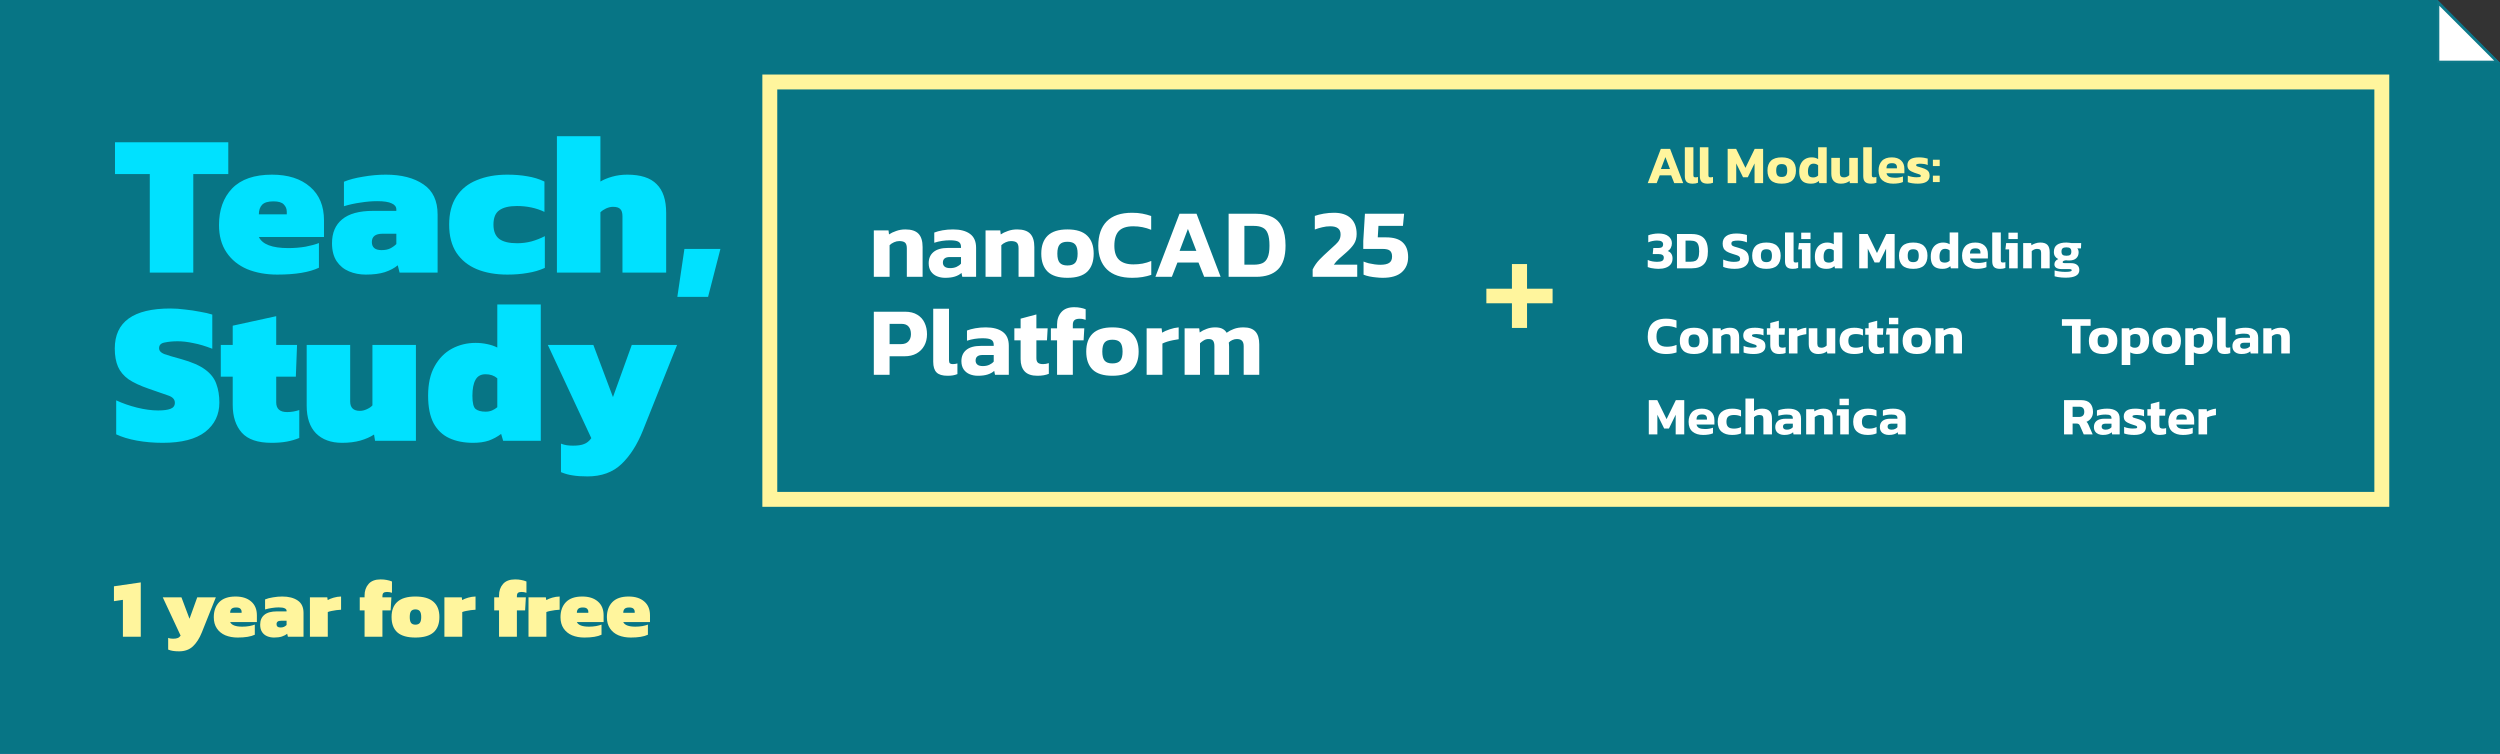
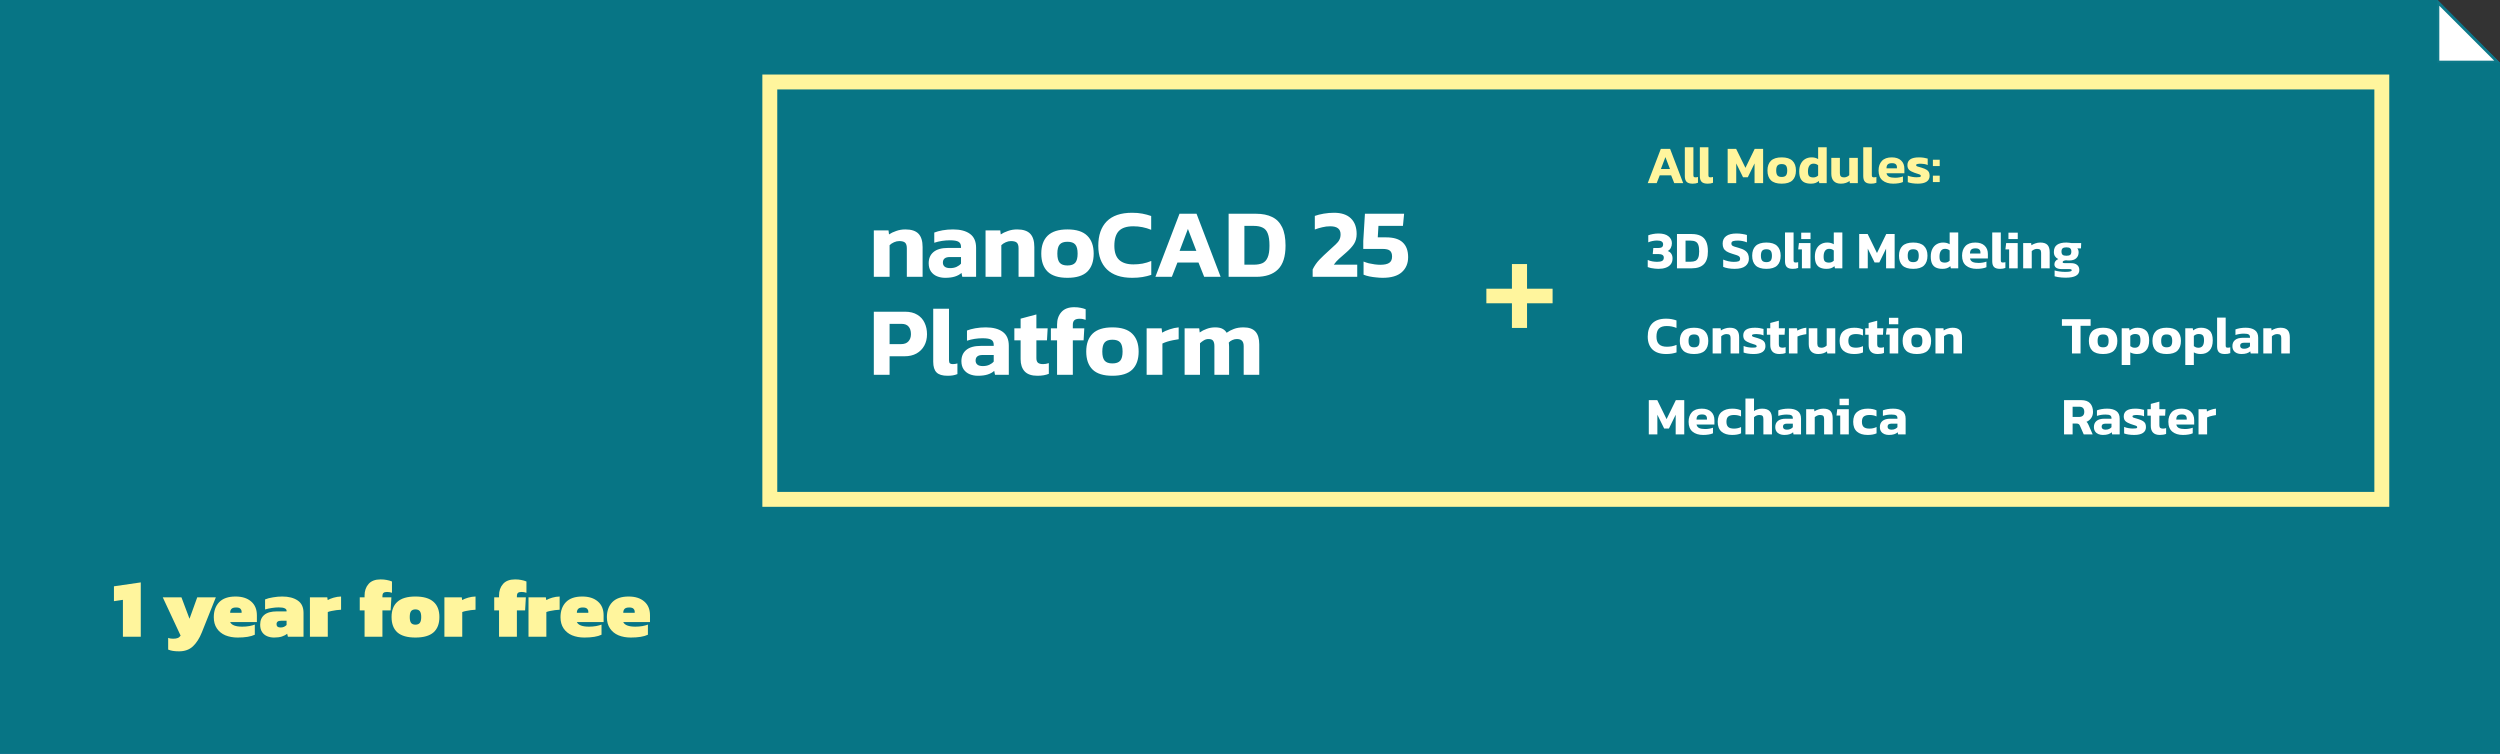
<svg xmlns="http://www.w3.org/2000/svg" width="1174" height="354" viewBox="0 0 1174 354" fill="none">
  <rect x="0" y="0" width="1174" height="354" fill="#333333" stroke="none" />
  <path d="M0 0H1144.65L1174 29.5V354H0V0Z" fill="#2981C0" />
  <path d="M0 0H1144.65L1174 29.5V354H0V0Z" fill="#077585" />
  <path d="M710.003 124H717.095V154H710.003V124Z" fill="#FFF59D" />
  <path d="M729.098 135.579V142.421L698 142.421L698 135.579L729.098 135.579Z" fill="#FFF59D" />
  <path d="M410.346 130V108.196H417.246L417.476 110.082C418.365 109.469 419.485 108.932 420.834 108.472C422.183 107.981 423.625 107.736 425.158 107.736C427.979 107.736 430.034 108.411 431.322 109.76C432.61 111.109 433.254 113.195 433.254 116.016V130H425.848V116.614C425.848 115.387 425.587 114.513 425.066 113.992C424.545 113.471 423.609 113.21 422.26 113.21C421.463 113.21 420.65 113.394 419.822 113.762C418.994 114.13 418.304 114.59 417.752 115.142V130H410.346ZM443.838 130.46C442.458 130.46 441.17 130.215 439.974 129.724C438.808 129.233 437.873 128.482 437.168 127.47C436.462 126.427 436.11 125.139 436.11 123.606C436.11 121.367 436.861 119.619 438.364 118.362C439.897 117.074 442.182 116.43 445.218 116.43H451.29V115.924C451.29 114.82 450.922 114.038 450.186 113.578C449.45 113.087 448.07 112.842 446.046 112.842C443.562 112.842 441.124 113.225 438.732 113.992V109.208C439.805 108.779 441.108 108.426 442.642 108.15C444.206 107.874 445.846 107.736 447.564 107.736C450.937 107.736 453.574 108.426 455.476 109.806C457.408 111.186 458.374 113.379 458.374 116.384V130H451.888L451.52 128.16C450.722 128.896 449.695 129.463 448.438 129.862C447.211 130.261 445.678 130.46 443.838 130.46ZM446.184 125.906C447.349 125.906 448.361 125.707 449.22 125.308C450.078 124.909 450.768 124.403 451.29 123.79V120.708H446.046C443.868 120.708 442.78 121.582 442.78 123.33C442.78 124.127 443.056 124.756 443.608 125.216C444.16 125.676 445.018 125.906 446.184 125.906ZM462.815 130V108.196H469.715L469.945 110.082C470.834 109.469 471.953 108.932 473.303 108.472C474.652 107.981 476.093 107.736 477.627 107.736C480.448 107.736 482.503 108.411 483.791 109.76C485.079 111.109 485.723 113.195 485.723 116.016V130H478.317V116.614C478.317 115.387 478.056 114.513 477.535 113.992C477.013 113.471 476.078 113.21 474.729 113.21C473.931 113.21 473.119 113.394 472.291 113.762C471.463 114.13 470.773 114.59 470.221 115.142V130H462.815ZM501.265 130.46C497.063 130.46 493.966 129.494 491.973 127.562C489.979 125.599 488.983 122.778 488.983 119.098C488.983 115.449 489.979 112.643 491.973 110.68C493.997 108.717 497.094 107.736 501.265 107.736C505.466 107.736 508.563 108.717 510.557 110.68C512.581 112.643 513.593 115.449 513.593 119.098C513.593 122.778 512.596 125.599 510.603 127.562C508.609 129.494 505.497 130.46 501.265 130.46ZM501.265 124.664C502.982 124.664 504.209 124.235 504.945 123.376C505.681 122.517 506.049 121.091 506.049 119.098C506.049 117.105 505.681 115.679 504.945 114.82C504.209 113.961 502.982 113.532 501.265 113.532C499.578 113.532 498.367 113.961 497.631 114.82C496.895 115.679 496.527 117.105 496.527 119.098C496.527 121.091 496.895 122.517 497.631 123.376C498.367 124.235 499.578 124.664 501.265 124.664ZM531.672 130.46C526.489 130.46 522.533 129.141 519.804 126.504C517.105 123.836 515.756 120.141 515.756 115.418C515.756 110.481 517.075 106.663 519.712 103.964C522.38 101.265 526.351 99.916 531.626 99.916C533.435 99.916 535.045 100.054 536.456 100.33C537.897 100.606 539.277 100.974 540.596 101.434V107.92C537.928 106.816 535.122 106.264 532.178 106.264C529.111 106.264 526.857 107 525.416 108.472C524.005 109.944 523.3 112.259 523.3 115.418C523.3 118.423 524.051 120.631 525.554 122.042C527.057 123.453 529.295 124.158 532.27 124.158C533.711 124.158 535.137 124.035 536.548 123.79C537.959 123.514 539.323 123.1 540.642 122.548V129.08C539.354 129.509 537.989 129.847 536.548 130.092C535.107 130.337 533.481 130.46 531.672 130.46ZM542.574 130L553.89 100.376H561.894L573.21 130H565.482L562.814 123.284H552.924L550.302 130H542.574ZM553.936 117.81H561.802L557.846 107.506L553.936 117.81ZM576.961 130V100.376H589.795C592.801 100.376 595.331 100.882 597.385 101.894C599.44 102.875 601.004 104.47 602.077 106.678C603.151 108.855 603.687 111.753 603.687 115.372C603.687 120.463 602.507 124.173 600.145 126.504C597.815 128.835 594.365 130 589.795 130H576.961ZM584.367 124.296H588.783C590.378 124.296 591.712 124.066 592.785 123.606C593.889 123.115 594.717 122.226 595.269 120.938C595.852 119.65 596.143 117.795 596.143 115.372C596.143 112.919 595.883 111.033 595.361 109.714C594.871 108.365 594.073 107.429 592.969 106.908C591.896 106.356 590.501 106.08 588.783 106.08H584.367V124.296ZM616.426 130V126.55C617.254 124.833 618.312 123.299 619.6 121.95C620.919 120.601 622.345 119.236 623.878 117.856C625.289 116.568 626.408 115.541 627.236 114.774C628.064 114.007 628.647 113.271 628.984 112.566C629.352 111.861 629.536 111.017 629.536 110.036C629.536 107.521 627.911 106.264 624.66 106.264C623.403 106.264 622.161 106.417 620.934 106.724C619.707 107 618.542 107.353 617.438 107.782V101.388C618.634 100.959 620.029 100.606 621.624 100.33C623.249 100.054 624.859 99.916 626.454 99.916C629.919 99.916 632.557 100.79 634.366 102.538C636.175 104.286 637.08 106.739 637.08 109.898C637.08 111.677 636.666 113.225 635.838 114.544C635.01 115.832 633.768 117.197 632.112 118.638C630.885 119.681 629.781 120.647 628.8 121.536C627.849 122.395 627.037 123.315 626.362 124.296H637.356V130H616.426ZM649.298 130.46C648.408 130.46 647.412 130.399 646.308 130.276C645.234 130.184 644.161 130.031 643.088 129.816C642.045 129.601 641.125 129.325 640.328 128.988V122.824C641.064 123.131 641.892 123.407 642.812 123.652C643.762 123.867 644.698 124.035 645.618 124.158C646.568 124.281 647.412 124.342 648.148 124.342C650.049 124.342 651.444 124.051 652.334 123.468C653.254 122.885 653.714 121.889 653.714 120.478C653.714 119.221 653.392 118.316 652.748 117.764C652.134 117.181 650.938 116.89 649.16 116.89H640.19V113.164L640.972 100.376H659.372L658.82 106.08H647.32L646.998 111.462H650.862C654.45 111.462 657.072 112.259 658.728 113.854C660.414 115.418 661.258 117.718 661.258 120.754C661.258 123.698 660.261 126.059 658.268 127.838C656.305 129.586 653.315 130.46 649.298 130.46ZM410.346 176V146.376H424.928C427.289 146.376 429.237 146.851 430.77 147.802C432.303 148.722 433.438 149.979 434.174 151.574C434.941 153.169 435.324 154.963 435.324 156.956C435.324 158.98 434.895 160.774 434.036 162.338C433.177 163.902 431.951 165.129 430.356 166.018C428.792 166.877 426.921 167.306 424.744 167.306H417.752V176H410.346ZM417.752 161.602H423.088C424.652 161.602 425.817 161.173 426.584 160.314C427.381 159.455 427.78 158.321 427.78 156.91C427.78 155.377 427.412 154.196 426.676 153.368C425.971 152.509 424.851 152.08 423.318 152.08H417.752V161.602ZM444.958 176.46C442.566 176.46 440.849 175.939 439.806 174.896C438.764 173.853 438.242 172.182 438.242 169.882V144.996H445.648V169.146C445.648 169.851 445.786 170.342 446.062 170.618C446.369 170.863 446.814 170.986 447.396 170.986C448.224 170.986 448.96 170.879 449.604 170.664V175.678C448.899 175.954 448.194 176.153 447.488 176.276C446.814 176.399 445.97 176.46 444.958 176.46ZM459.201 176.46C457.821 176.46 456.533 176.215 455.337 175.724C454.172 175.233 453.236 174.482 452.531 173.47C451.826 172.427 451.473 171.139 451.473 169.606C451.473 167.367 452.224 165.619 453.727 164.362C455.26 163.074 457.545 162.43 460.581 162.43H466.653V161.924C466.653 160.82 466.285 160.038 465.549 159.578C464.813 159.087 463.433 158.842 461.409 158.842C458.925 158.842 456.487 159.225 454.095 159.992V155.208C455.168 154.779 456.472 154.426 458.005 154.15C459.569 153.874 461.21 153.736 462.927 153.736C466.3 153.736 468.938 154.426 470.839 155.806C472.771 157.186 473.737 159.379 473.737 162.384V176H467.251L466.883 174.16C466.086 174.896 465.058 175.463 463.801 175.862C462.574 176.261 461.041 176.46 459.201 176.46ZM461.547 171.906C462.712 171.906 463.724 171.707 464.583 171.308C465.442 170.909 466.132 170.403 466.653 169.79V166.708H461.409C459.232 166.708 458.143 167.582 458.143 169.33C458.143 170.127 458.419 170.756 458.971 171.216C459.523 171.676 460.382 171.906 461.547 171.906ZM487.148 176.46C484.449 176.46 482.456 175.77 481.168 174.39C479.911 173.01 479.282 171.109 479.282 168.686V159.808H476.338V154.196H479.282V149.642L486.688 147.664V154.196H491.978L491.656 159.808H486.688V168.18C486.688 169.223 486.949 169.959 487.47 170.388C487.991 170.787 488.773 170.986 489.816 170.986C490.705 170.986 491.61 170.833 492.53 170.526V175.54C491.089 176.153 489.295 176.46 487.148 176.46ZM496.395 176V159.808H493.497V154.196H496.395V152.402C496.395 150.041 497.07 148.093 498.419 146.56C499.768 145.027 501.777 144.26 504.445 144.26C505.549 144.26 506.53 144.352 507.389 144.536C508.248 144.689 509.06 144.919 509.827 145.226V150.194C509.367 150.041 508.922 149.918 508.493 149.826C508.064 149.734 507.588 149.688 507.067 149.688C505.871 149.688 505.028 149.918 504.537 150.378C504.046 150.807 503.801 151.528 503.801 152.54V154.196H509.183L508.861 159.808H503.801V176H496.395ZM522.378 176.46C518.177 176.46 515.079 175.494 513.086 173.562C511.093 171.599 510.096 168.778 510.096 165.098C510.096 161.449 511.093 158.643 513.086 156.68C515.11 154.717 518.207 153.736 522.378 153.736C526.579 153.736 529.677 154.717 531.67 156.68C533.694 158.643 534.706 161.449 534.706 165.098C534.706 168.778 533.709 171.599 531.716 173.562C529.723 175.494 526.61 176.46 522.378 176.46ZM522.378 170.664C524.095 170.664 525.322 170.235 526.058 169.376C526.794 168.517 527.162 167.091 527.162 165.098C527.162 163.105 526.794 161.679 526.058 160.82C525.322 159.961 524.095 159.532 522.378 159.532C520.691 159.532 519.48 159.961 518.744 160.82C518.008 161.679 517.64 163.105 517.64 165.098C517.64 167.091 518.008 168.517 518.744 169.376C519.48 170.235 520.691 170.664 522.378 170.664ZM538.463 176V154.196H545.501L545.731 156.22C546.682 155.637 547.863 155.116 549.273 154.656C550.684 154.165 552.095 153.859 553.505 153.736V159.302C552.708 159.394 551.819 159.547 550.837 159.762C549.887 159.946 548.967 160.176 548.077 160.452C547.219 160.728 546.483 161.019 545.869 161.326V176H538.463ZM556.297 176V154.196H563.151L563.381 156.128C564.363 155.423 565.467 154.855 566.693 154.426C567.92 153.966 569.239 153.736 570.649 153.736C572.121 153.736 573.271 153.966 574.099 154.426C574.927 154.855 575.571 155.469 576.031 156.266C577.043 155.53 578.178 154.932 579.435 154.472C580.723 153.981 582.226 153.736 583.943 153.736C586.489 153.736 588.359 154.395 589.555 155.714C590.751 157.033 591.349 159.041 591.349 161.74V176H584.035V162.614C584.035 161.418 583.775 160.559 583.253 160.038C582.763 159.486 581.95 159.21 580.815 159.21C580.11 159.21 579.42 159.363 578.745 159.67C578.071 159.946 577.503 160.345 577.043 160.866C577.105 161.203 577.135 161.525 577.135 161.832C577.166 162.139 577.181 162.507 577.181 162.936V176H570.281V162.522C570.281 161.418 570.082 160.59 569.683 160.038C569.315 159.486 568.595 159.21 567.521 159.21C566.755 159.21 566.034 159.409 565.359 159.808C564.685 160.207 564.071 160.667 563.519 161.188V176H556.297Z" fill="white" />
  <path d="M773.775 86L779.925 69.9H784.275L790.425 86H786.225L784.775 82.35H779.4L777.975 86H773.775ZM779.95 79.375H784.225L782.075 73.775L779.95 79.375ZM794.844 86.25C793.544 86.25 792.611 85.967 792.044 85.4C791.477 84.833 791.194 83.925 791.194 82.675V69.15H795.219V82.275C795.219 82.658 795.294 82.925 795.444 83.075C795.611 83.208 795.852 83.275 796.169 83.275C796.619 83.275 797.019 83.217 797.369 83.1V85.825C796.986 85.975 796.602 86.083 796.219 86.15C795.852 86.217 795.394 86.25 794.844 86.25ZM801.9 86.25C800.6 86.25 799.666 85.967 799.1 85.4C798.533 84.833 798.25 83.925 798.25 82.675V69.15H802.275V82.275C802.275 82.658 802.35 82.925 802.5 83.075C802.666 83.208 802.908 83.275 803.225 83.275C803.675 83.275 804.075 83.217 804.425 83.1V85.825C804.041 85.975 803.658 86.083 803.275 86.15C802.908 86.217 802.45 86.25 801.9 86.25ZM811.311 86V69.9H815.286L819.661 78.825L824.011 69.9H827.961V86H823.936V76.75L820.761 83.25H818.536L815.336 76.75V86H811.311ZM836.676 86.25C834.392 86.25 832.709 85.725 831.626 84.675C830.542 83.608 830.001 82.075 830.001 80.075C830.001 78.092 830.542 76.567 831.626 75.5C832.726 74.433 834.409 73.9 836.676 73.9C838.959 73.9 840.642 74.433 841.726 75.5C842.826 76.567 843.376 78.092 843.376 80.075C843.376 82.075 842.834 83.608 841.751 84.675C840.667 85.725 838.976 86.25 836.676 86.25ZM836.676 83.1C837.609 83.1 838.276 82.867 838.676 82.4C839.076 81.933 839.276 81.158 839.276 80.075C839.276 78.992 839.076 78.217 838.676 77.75C838.276 77.283 837.609 77.05 836.676 77.05C835.759 77.05 835.101 77.283 834.701 77.75C834.301 78.217 834.101 78.992 834.101 80.075C834.101 81.158 834.301 81.933 834.701 82.4C835.101 82.867 835.759 83.1 836.676 83.1ZM850.393 86.25C849.243 86.25 848.259 86.067 847.443 85.7C846.626 85.333 846.001 84.733 845.568 83.9C845.134 83.05 844.918 81.917 844.918 80.5C844.918 79.067 845.168 77.867 845.668 76.9C846.168 75.917 846.851 75.175 847.718 74.675C848.601 74.158 849.609 73.9 850.743 73.9C851.359 73.9 851.909 73.967 852.393 74.1C852.893 74.233 853.359 74.433 853.793 74.7V69.15H857.818V86H854.343L854.118 85C853.634 85.417 853.093 85.733 852.493 85.95C851.893 86.15 851.193 86.25 850.393 86.25ZM851.543 83.325C852.426 83.325 853.176 83.025 853.793 82.425V77.625C853.226 77.108 852.501 76.85 851.618 76.85C850.768 76.85 850.118 77.175 849.668 77.825C849.234 78.458 849.018 79.358 849.018 80.525C849.018 81.658 849.226 82.408 849.643 82.775C850.076 83.142 850.709 83.325 851.543 83.325ZM864.434 86.25C863.034 86.25 861.942 85.858 861.159 85.075C860.376 84.275 859.984 83.117 859.984 81.6V74.15H864.009V81.375C864.009 82.042 864.167 82.533 864.484 82.85C864.817 83.15 865.309 83.3 865.959 83.3C866.442 83.3 866.901 83.2 867.334 83C867.767 82.8 868.126 82.55 868.409 82.25V74.15H872.434V86H868.684L868.559 85C868.076 85.367 867.492 85.667 866.809 85.9C866.126 86.133 865.334 86.25 864.434 86.25ZM878.633 86.25C877.333 86.25 876.4 85.967 875.833 85.4C875.266 84.833 874.983 83.925 874.983 82.675V69.15H879.008V82.275C879.008 82.658 879.083 82.925 879.233 83.075C879.4 83.208 879.641 83.275 879.958 83.275C880.408 83.275 880.808 83.217 881.158 83.1V85.825C880.775 85.975 880.391 86.083 880.008 86.15C879.641 86.217 879.183 86.25 878.633 86.25ZM889.023 86.25C886.957 86.25 885.298 85.742 884.048 84.725C882.798 83.692 882.173 82.142 882.173 80.075C882.173 78.192 882.69 76.692 883.723 75.575C884.757 74.458 886.307 73.9 888.373 73.9C890.257 73.9 891.715 74.383 892.748 75.35C893.782 76.317 894.298 77.617 894.298 79.25V81.375H885.898C886.082 82.158 886.507 82.708 887.173 83.025C887.857 83.325 888.782 83.475 889.948 83.475C890.598 83.475 891.257 83.417 891.923 83.3C892.607 83.183 893.173 83.033 893.623 82.85V85.475C893.057 85.742 892.382 85.933 891.598 86.05C890.815 86.183 889.957 86.25 889.023 86.25ZM885.898 79.05H890.798V78.525C890.798 77.942 890.623 77.483 890.273 77.15C889.923 76.8 889.332 76.625 888.498 76.625C887.532 76.625 886.857 76.825 886.473 77.225C886.09 77.608 885.898 78.217 885.898 79.05ZM900.623 86.25C899.673 86.25 898.773 86.183 897.923 86.05C897.073 85.917 896.398 85.75 895.898 85.55V82.475C896.482 82.725 897.157 82.917 897.923 83.05C898.69 83.183 899.373 83.25 899.973 83.25C900.69 83.25 901.207 83.217 901.523 83.15C901.857 83.083 902.023 82.9 902.023 82.6C902.023 82.267 901.757 82.017 901.223 81.85C900.69 81.683 899.957 81.442 899.023 81.125C897.94 80.742 897.115 80.3 896.548 79.8C895.998 79.283 895.723 78.525 895.723 77.525C895.723 76.358 896.157 75.467 897.023 74.85C897.907 74.217 899.307 73.9 901.223 73.9C901.973 73.9 902.715 73.958 903.448 74.075C904.182 74.192 904.782 74.325 905.248 74.475V77.5C904.782 77.283 904.248 77.125 903.648 77.025C903.048 76.925 902.507 76.875 902.023 76.875C901.407 76.875 900.882 76.917 900.448 77C900.032 77.067 899.823 77.242 899.823 77.525C899.823 77.842 900.057 78.067 900.523 78.2C900.99 78.317 901.665 78.517 902.548 78.8C903.482 79.083 904.207 79.392 904.723 79.725C905.24 80.042 905.607 80.425 905.823 80.875C906.04 81.325 906.148 81.892 906.148 82.575C906.148 83.758 905.682 84.667 904.748 85.3C903.815 85.933 902.44 86.25 900.623 86.25ZM907.686 78V75H910.886V78H907.686ZM907.686 85.5V82.5H910.886V85.5H907.686Z" fill="#FFF59D" />
  <path d="M774.275 204V187.9H778.25L782.625 196.825L786.975 187.9H790.925V204H786.9V194.75L783.725 201.25H781.5L778.3 194.75V204H774.275ZM799.814 204.25C797.748 204.25 796.089 203.742 794.839 202.725C793.589 201.692 792.964 200.142 792.964 198.075C792.964 196.192 793.481 194.692 794.514 193.575C795.548 192.458 797.098 191.9 799.164 191.9C801.048 191.9 802.506 192.383 803.539 193.35C804.573 194.317 805.089 195.617 805.089 197.25V199.375H796.689C796.873 200.158 797.298 200.708 797.964 201.025C798.648 201.325 799.573 201.475 800.739 201.475C801.389 201.475 802.048 201.417 802.714 201.3C803.398 201.183 803.964 201.033 804.414 200.85V203.475C803.848 203.742 803.173 203.933 802.389 204.05C801.606 204.183 800.748 204.25 799.814 204.25ZM796.689 197.05H801.589V196.525C801.589 195.942 801.414 195.483 801.064 195.15C800.714 194.8 800.123 194.625 799.289 194.625C798.323 194.625 797.648 194.825 797.264 195.225C796.881 195.608 796.689 196.217 796.689 197.05ZM813.386 204.25C811.27 204.25 809.611 203.733 808.411 202.7C807.228 201.667 806.636 200.125 806.636 198.075C806.636 195.992 807.253 194.442 808.486 193.425C809.736 192.408 811.395 191.9 813.461 191.9C814.328 191.9 815.078 191.967 815.711 192.1C816.361 192.217 816.986 192.417 817.586 192.7V195.55C816.653 195.1 815.561 194.875 814.311 194.875C813.145 194.875 812.253 195.108 811.636 195.575C811.036 196.042 810.736 196.875 810.736 198.075C810.736 199.192 811.02 200.008 811.586 200.525C812.153 201.025 813.053 201.275 814.286 201.275C815.503 201.275 816.611 201.025 817.611 200.525V203.5C817.011 203.767 816.361 203.958 815.661 204.075C814.978 204.192 814.22 204.25 813.386 204.25ZM819.661 204V187.15H823.686V193.025C824.136 192.692 824.694 192.425 825.361 192.225C826.027 192.008 826.744 191.9 827.511 191.9C829.094 191.9 830.252 192.275 830.986 193.025C831.736 193.775 832.111 194.925 832.111 196.475V204H828.086V196.75C828.086 196.067 827.944 195.583 827.661 195.3C827.377 195.017 826.869 194.875 826.136 194.875C825.702 194.875 825.261 194.975 824.811 195.175C824.361 195.375 823.986 195.625 823.686 195.925V204H819.661ZM837.863 204.25C837.113 204.25 836.413 204.117 835.763 203.85C835.129 203.583 834.621 203.175 834.238 202.625C833.854 202.058 833.663 201.358 833.663 200.525C833.663 199.308 834.071 198.358 834.888 197.675C835.721 196.975 836.963 196.625 838.613 196.625H841.913V196.35C841.913 195.75 841.713 195.325 841.313 195.075C840.913 194.808 840.163 194.675 839.063 194.675C837.713 194.675 836.388 194.883 835.088 195.3V192.7C835.671 192.467 836.379 192.275 837.213 192.125C838.063 191.975 838.954 191.9 839.888 191.9C841.721 191.9 843.154 192.275 844.188 193.025C845.238 193.775 845.763 194.967 845.763 196.6V204H842.238L842.038 203C841.604 203.4 841.046 203.708 840.363 203.925C839.696 204.142 838.863 204.25 837.863 204.25ZM839.138 201.775C839.771 201.775 840.321 201.667 840.788 201.45C841.254 201.233 841.629 200.958 841.913 200.625V198.95H839.063C837.879 198.95 837.288 199.425 837.288 200.375C837.288 200.808 837.438 201.15 837.738 201.4C838.038 201.65 838.504 201.775 839.138 201.775ZM848.176 204V192.15H851.926L852.051 193.175C852.535 192.842 853.143 192.55 853.876 192.3C854.61 192.033 855.393 191.9 856.226 191.9C857.76 191.9 858.876 192.267 859.576 193C860.276 193.733 860.626 194.867 860.626 196.4V204H856.601V196.725C856.601 196.058 856.46 195.583 856.176 195.3C855.893 195.017 855.385 194.875 854.651 194.875C854.218 194.875 853.776 194.975 853.326 195.175C852.876 195.375 852.501 195.625 852.201 195.925V204H848.176ZM863.845 190.275V187.25H868.22V190.275H863.845ZM864.17 204V195.125H862.42L862.77 192.15H868.195V204H864.17ZM877.009 204.25C874.893 204.25 873.234 203.733 872.034 202.7C870.851 201.667 870.259 200.125 870.259 198.075C870.259 195.992 870.876 194.442 872.109 193.425C873.359 192.408 875.018 191.9 877.084 191.9C877.951 191.9 878.701 191.967 879.334 192.1C879.984 192.217 880.609 192.417 881.209 192.7V195.55C880.276 195.1 879.184 194.875 877.934 194.875C876.768 194.875 875.876 195.108 875.259 195.575C874.659 196.042 874.359 196.875 874.359 198.075C874.359 199.192 874.643 200.008 875.209 200.525C875.776 201.025 876.676 201.275 877.909 201.275C879.126 201.275 880.234 201.025 881.234 200.525V203.5C880.634 203.767 879.984 203.958 879.284 204.075C878.601 204.192 877.843 204.25 877.009 204.25ZM886.984 204.25C886.234 204.25 885.534 204.117 884.884 203.85C884.25 203.583 883.742 203.175 883.359 202.625C882.975 202.058 882.784 201.358 882.784 200.525C882.784 199.308 883.192 198.358 884.009 197.675C884.842 196.975 886.084 196.625 887.734 196.625H891.034V196.35C891.034 195.75 890.834 195.325 890.434 195.075C890.034 194.808 889.284 194.675 888.184 194.675C886.834 194.675 885.509 194.883 884.209 195.3V192.7C884.792 192.467 885.5 192.275 886.334 192.125C887.184 191.975 888.075 191.9 889.009 191.9C890.842 191.9 892.275 192.275 893.309 193.025C894.359 193.775 894.884 194.967 894.884 196.6V204H891.359L891.159 203C890.725 203.4 890.167 203.708 889.484 203.925C888.817 204.142 887.984 204.25 886.984 204.25ZM888.259 201.775C888.892 201.775 889.442 201.667 889.909 201.45C890.375 201.233 890.75 200.958 891.034 200.625V198.95H888.184C887 198.95 886.409 199.425 886.409 200.375C886.409 200.808 886.559 201.15 886.859 201.4C887.159 201.65 887.625 201.775 888.259 201.775Z" fill="white" />
  <path d="M782.425 166.25C779.608 166.25 777.458 165.533 775.975 164.1C774.508 162.65 773.775 160.642 773.775 158.075C773.775 155.392 774.492 153.317 775.925 151.85C777.375 150.383 779.533 149.65 782.4 149.65C783.383 149.65 784.258 149.725 785.025 149.875C785.808 150.025 786.558 150.225 787.275 150.475V154C785.825 153.4 784.3 153.1 782.7 153.1C781.033 153.1 779.808 153.5 779.025 154.3C778.258 155.1 777.875 156.358 777.875 158.075C777.875 159.708 778.283 160.908 779.1 161.675C779.917 162.442 781.133 162.825 782.75 162.825C783.533 162.825 784.308 162.758 785.075 162.625C785.842 162.475 786.583 162.25 787.3 161.95V165.5C786.6 165.733 785.858 165.917 785.075 166.05C784.292 166.183 783.408 166.25 782.425 166.25ZM795.513 166.25C793.23 166.25 791.547 165.725 790.463 164.675C789.38 163.608 788.838 162.075 788.838 160.075C788.838 158.092 789.38 156.567 790.463 155.5C791.563 154.433 793.247 153.9 795.513 153.9C797.797 153.9 799.48 154.433 800.563 155.5C801.663 156.567 802.213 158.092 802.213 160.075C802.213 162.075 801.672 163.608 800.588 164.675C799.505 165.725 797.813 166.25 795.513 166.25ZM795.513 163.1C796.447 163.1 797.113 162.867 797.513 162.4C797.913 161.933 798.113 161.158 798.113 160.075C798.113 158.992 797.913 158.217 797.513 157.75C797.113 157.283 796.447 157.05 795.513 157.05C794.597 157.05 793.938 157.283 793.538 157.75C793.138 158.217 792.938 158.992 792.938 160.075C792.938 161.158 793.138 161.933 793.538 162.4C793.938 162.867 794.597 163.1 795.513 163.1ZM804.255 166V154.15H808.005L808.13 155.175C808.614 154.842 809.222 154.55 809.955 154.3C810.689 154.033 811.472 153.9 812.305 153.9C813.839 153.9 814.955 154.267 815.655 155C816.355 155.733 816.705 156.867 816.705 158.4V166H812.68V158.725C812.68 158.058 812.539 157.583 812.255 157.3C811.972 157.017 811.464 156.875 810.73 156.875C810.297 156.875 809.855 156.975 809.405 157.175C808.955 157.375 808.58 157.625 808.28 157.925V166H804.255ZM823.524 166.25C822.574 166.25 821.674 166.183 820.824 166.05C819.974 165.917 819.299 165.75 818.799 165.55V162.475C819.382 162.725 820.057 162.917 820.824 163.05C821.59 163.183 822.274 163.25 822.874 163.25C823.59 163.25 824.107 163.217 824.424 163.15C824.757 163.083 824.924 162.9 824.924 162.6C824.924 162.267 824.657 162.017 824.124 161.85C823.59 161.683 822.857 161.442 821.924 161.125C820.84 160.742 820.015 160.3 819.449 159.8C818.899 159.283 818.624 158.525 818.624 157.525C818.624 156.358 819.057 155.467 819.924 154.85C820.807 154.217 822.207 153.9 824.124 153.9C824.874 153.9 825.615 153.958 826.349 154.075C827.082 154.192 827.682 154.325 828.149 154.475V157.5C827.682 157.283 827.149 157.125 826.549 157.025C825.949 156.925 825.407 156.875 824.924 156.875C824.307 156.875 823.782 156.917 823.349 157C822.932 157.067 822.724 157.242 822.724 157.525C822.724 157.842 822.957 158.067 823.424 158.2C823.89 158.317 824.565 158.517 825.449 158.8C826.382 159.083 827.107 159.392 827.624 159.725C828.14 160.042 828.507 160.425 828.724 160.875C828.94 161.325 829.049 161.892 829.049 162.575C829.049 163.758 828.582 164.667 827.649 165.3C826.715 165.933 825.34 166.25 823.524 166.25ZM835.595 166.25C834.129 166.25 833.045 165.875 832.345 165.125C831.662 164.375 831.32 163.342 831.32 162.025V157.2H829.72V154.15H831.32V151.675L835.345 150.6V154.15H838.22L838.045 157.2H835.345V161.75C835.345 162.317 835.487 162.717 835.77 162.95C836.054 163.167 836.479 163.275 837.045 163.275C837.529 163.275 838.02 163.192 838.52 163.025V165.75C837.737 166.083 836.762 166.25 835.595 166.25ZM840.071 166V154.15H843.896L844.021 155.25C844.538 154.933 845.179 154.65 845.946 154.4C846.713 154.133 847.479 153.967 848.246 153.9V156.925C847.813 156.975 847.329 157.058 846.796 157.175C846.279 157.275 845.779 157.4 845.296 157.55C844.829 157.7 844.429 157.858 844.096 158.025V166H840.071ZM853.838 166.25C852.438 166.25 851.347 165.858 850.563 165.075C849.78 164.275 849.388 163.117 849.388 161.6V154.15H853.413V161.375C853.413 162.042 853.572 162.533 853.888 162.85C854.222 163.15 854.713 163.3 855.363 163.3C855.847 163.3 856.305 163.2 856.738 163C857.172 162.8 857.53 162.55 857.813 162.25V154.15H861.838V166H858.088L857.963 165C857.48 165.367 856.897 165.667 856.213 165.9C855.53 166.133 854.738 166.25 853.838 166.25ZM870.637 166.25C868.521 166.25 866.862 165.733 865.662 164.7C864.479 163.667 863.887 162.125 863.887 160.075C863.887 157.992 864.504 156.442 865.737 155.425C866.987 154.408 868.646 153.9 870.712 153.9C871.579 153.9 872.329 153.967 872.962 154.1C873.612 154.217 874.237 154.417 874.837 154.7V157.55C873.904 157.1 872.812 156.875 871.562 156.875C870.396 156.875 869.504 157.108 868.887 157.575C868.287 158.042 867.987 158.875 867.987 160.075C867.987 161.192 868.271 162.008 868.837 162.525C869.404 163.025 870.304 163.275 871.537 163.275C872.754 163.275 873.862 163.025 874.862 162.525V165.5C874.262 165.767 873.612 165.958 872.912 166.075C872.229 166.192 871.471 166.25 870.637 166.25ZM881.787 166.25C880.32 166.25 879.237 165.875 878.537 165.125C877.853 164.375 877.512 163.342 877.512 162.025V157.2H875.912V154.15H877.512V151.675L881.537 150.6V154.15H884.412L884.237 157.2H881.537V161.75C881.537 162.317 881.678 162.717 881.962 162.95C882.245 163.167 882.67 163.275 883.237 163.275C883.72 163.275 884.212 163.192 884.712 163.025V165.75C883.928 166.083 882.953 166.25 881.787 166.25ZM887.062 152.275V149.25H891.437V152.275H887.062ZM887.387 166V157.125H885.637L885.987 154.15H891.412V166H887.387ZM900.152 166.25C897.869 166.25 896.185 165.725 895.102 164.675C894.019 163.608 893.477 162.075 893.477 160.075C893.477 158.092 894.019 156.567 895.102 155.5C896.202 154.433 897.885 153.9 900.152 153.9C902.435 153.9 904.119 154.433 905.202 155.5C906.302 156.567 906.852 158.092 906.852 160.075C906.852 162.075 906.31 163.608 905.227 164.675C904.144 165.725 902.452 166.25 900.152 166.25ZM900.152 163.1C901.085 163.1 901.752 162.867 902.152 162.4C902.552 161.933 902.752 161.158 902.752 160.075C902.752 158.992 902.552 158.217 902.152 157.75C901.752 157.283 901.085 157.05 900.152 157.05C899.235 157.05 898.577 157.283 898.177 157.75C897.777 158.217 897.577 158.992 897.577 160.075C897.577 161.158 897.777 161.933 898.177 162.4C898.577 162.867 899.235 163.1 900.152 163.1ZM908.894 166V154.15H912.644L912.769 155.175C913.252 154.842 913.861 154.55 914.594 154.3C915.327 154.033 916.111 153.9 916.944 153.9C918.477 153.9 919.594 154.267 920.294 155C920.994 155.733 921.344 156.867 921.344 158.4V166H917.319V158.725C917.319 158.058 917.177 157.583 916.894 157.3C916.611 157.017 916.102 156.875 915.369 156.875C914.936 156.875 914.494 156.975 914.044 157.175C913.594 157.375 913.219 157.625 912.919 157.925V166H908.894Z" fill="white" />
  <path d="M973 166V153H968.275V149.9H981.75V153H977.025V166H973ZM987.608 166.25C985.325 166.25 983.642 165.725 982.558 164.675C981.475 163.608 980.933 162.075 980.933 160.075C980.933 158.092 981.475 156.567 982.558 155.5C983.658 154.433 985.342 153.9 987.608 153.9C989.892 153.9 991.575 154.433 992.658 155.5C993.758 156.567 994.308 158.092 994.308 160.075C994.308 162.075 993.767 163.608 992.683 164.675C991.6 165.725 989.908 166.25 987.608 166.25ZM987.608 163.1C988.542 163.1 989.208 162.867 989.608 162.4C990.008 161.933 990.208 161.158 990.208 160.075C990.208 158.992 990.008 158.217 989.608 157.75C989.208 157.283 988.542 157.05 987.608 157.05C986.692 157.05 986.033 157.283 985.633 157.75C985.233 158.217 985.033 158.992 985.033 160.075C985.033 161.158 985.233 161.933 985.633 162.4C986.033 162.867 986.692 163.1 987.608 163.1ZM996.35 171.4V154.15H999.85L1000.05 155.175C1000.53 154.775 1001.08 154.467 1001.68 154.25C1002.28 154.017 1002.98 153.9 1003.78 153.9C1005.46 153.9 1006.79 154.358 1007.78 155.275C1008.76 156.175 1009.25 157.692 1009.25 159.825C1009.25 161.942 1008.74 163.542 1007.73 164.625C1006.73 165.708 1005.34 166.25 1003.58 166.25C1002.33 166.25 1001.26 165.992 1000.38 165.475V171.4H996.35ZM1002.55 163.3C1004.28 163.3 1005.15 162.117 1005.15 159.75C1005.15 158.617 1004.95 157.85 1004.55 157.45C1004.15 157.05 1003.51 156.85 1002.63 156.85C1001.78 156.85 1001.03 157.15 1000.38 157.75V162.55C1000.69 162.783 1001.01 162.967 1001.33 163.1C1001.66 163.233 1002.07 163.3 1002.55 163.3ZM1017.47 166.25C1015.18 166.25 1013.5 165.725 1012.42 164.675C1011.33 163.608 1010.79 162.075 1010.79 160.075C1010.79 158.092 1011.33 156.567 1012.42 155.5C1013.52 154.433 1015.2 153.9 1017.47 153.9C1019.75 153.9 1021.43 154.433 1022.52 155.5C1023.62 156.567 1024.17 158.092 1024.17 160.075C1024.17 162.075 1023.62 163.608 1022.54 164.675C1021.46 165.725 1019.77 166.25 1017.47 166.25ZM1017.47 163.1C1018.4 163.1 1019.07 162.867 1019.47 162.4C1019.87 161.933 1020.07 161.158 1020.07 160.075C1020.07 158.992 1019.87 158.217 1019.47 157.75C1019.07 157.283 1018.4 157.05 1017.47 157.05C1016.55 157.05 1015.89 157.283 1015.49 157.75C1015.09 158.217 1014.89 158.992 1014.89 160.075C1014.89 161.158 1015.09 161.933 1015.49 162.4C1015.89 162.867 1016.55 163.1 1017.47 163.1ZM1026.21 171.4V154.15H1029.71L1029.91 155.175C1030.39 154.775 1030.93 154.467 1031.53 154.25C1032.13 154.017 1032.83 153.9 1033.63 153.9C1035.32 153.9 1036.65 154.358 1037.63 155.275C1038.62 156.175 1039.11 157.692 1039.11 159.825C1039.11 161.942 1038.6 163.542 1037.58 164.625C1036.58 165.708 1035.2 166.25 1033.43 166.25C1032.18 166.25 1031.12 165.992 1030.23 165.475V171.4H1026.21ZM1032.41 163.3C1034.14 163.3 1035.01 162.117 1035.01 159.75C1035.01 158.617 1034.81 157.85 1034.41 157.45C1034.01 157.05 1033.37 156.85 1032.48 156.85C1031.63 156.85 1030.88 157.15 1030.23 157.75V162.55C1030.55 162.783 1030.87 162.967 1031.18 163.1C1031.52 163.233 1031.93 163.3 1032.41 163.3ZM1044.8 166.25C1043.5 166.25 1042.57 165.967 1042 165.4C1041.43 164.833 1041.15 163.925 1041.15 162.675V149.15H1045.18V162.275C1045.18 162.658 1045.25 162.925 1045.4 163.075C1045.57 163.208 1045.81 163.275 1046.12 163.275C1046.58 163.275 1046.98 163.217 1047.33 163.1V165.825C1046.94 165.975 1046.56 166.083 1046.18 166.15C1045.81 166.217 1045.35 166.25 1044.8 166.25ZM1052.54 166.25C1051.79 166.25 1051.09 166.117 1050.44 165.85C1049.81 165.583 1049.3 165.175 1048.92 164.625C1048.53 164.058 1048.34 163.358 1048.34 162.525C1048.34 161.308 1048.75 160.358 1049.57 159.675C1050.4 158.975 1051.64 158.625 1053.29 158.625H1056.59V158.35C1056.59 157.75 1056.39 157.325 1055.99 157.075C1055.59 156.808 1054.84 156.675 1053.74 156.675C1052.39 156.675 1051.07 156.883 1049.77 157.3V154.7C1050.35 154.467 1051.06 154.275 1051.89 154.125C1052.74 153.975 1053.63 153.9 1054.57 153.9C1056.4 153.9 1057.83 154.275 1058.87 155.025C1059.92 155.775 1060.44 156.967 1060.44 158.6V166H1056.92L1056.72 165C1056.28 165.4 1055.72 165.708 1055.04 165.925C1054.37 166.142 1053.54 166.25 1052.54 166.25ZM1053.82 163.775C1054.45 163.775 1055 163.667 1055.47 163.45C1055.93 163.233 1056.31 162.958 1056.59 162.625V160.95H1053.74C1052.56 160.95 1051.97 161.425 1051.97 162.375C1051.97 162.808 1052.12 163.15 1052.42 163.4C1052.72 163.65 1053.18 163.775 1053.82 163.775ZM1062.85 166V154.15H1066.6L1066.73 155.175C1067.21 154.842 1067.82 154.55 1068.55 154.3C1069.29 154.033 1070.07 153.9 1070.9 153.9C1072.44 153.9 1073.55 154.267 1074.25 155C1074.95 155.733 1075.3 156.867 1075.3 158.4V166H1071.28V158.725C1071.28 158.058 1071.14 157.583 1070.85 157.3C1070.57 157.017 1070.06 156.875 1069.33 156.875C1068.9 156.875 1068.45 156.975 1068 157.175C1067.55 157.375 1067.18 157.625 1066.88 157.925V166H1062.85Z" fill="white" />
  <path d="M969.275 204V187.9H977.325C979.225 187.9 980.625 188.4 981.525 189.4C982.425 190.4 982.875 191.742 982.875 193.425C982.875 194.508 982.6 195.458 982.05 196.275C981.5 197.092 980.75 197.7 979.8 198.1C980.033 198.283 980.217 198.492 980.35 198.725C980.5 198.942 980.658 199.25 980.825 199.65L982.725 204H978.525L976.725 199.9C976.575 199.55 976.383 199.3 976.15 199.15C975.917 198.983 975.583 198.9 975.15 198.9H973.3V204H969.275ZM973.3 195.8H976.275C977.058 195.8 977.667 195.608 978.1 195.225C978.55 194.825 978.775 194.225 978.775 193.425C978.775 191.808 978 191 976.45 191H973.3V195.8ZM987.501 204.25C986.751 204.25 986.051 204.117 985.401 203.85C984.768 203.583 984.26 203.175 983.876 202.625C983.493 202.058 983.301 201.358 983.301 200.525C983.301 199.308 983.71 198.358 984.526 197.675C985.36 196.975 986.601 196.625 988.251 196.625H991.551V196.35C991.551 195.75 991.351 195.325 990.951 195.075C990.551 194.808 989.801 194.675 988.701 194.675C987.351 194.675 986.026 194.883 984.726 195.3V192.7C985.31 192.467 986.018 192.275 986.851 192.125C987.701 191.975 988.593 191.9 989.526 191.9C991.36 191.9 992.793 192.275 993.826 193.025C994.876 193.775 995.401 194.967 995.401 196.6V204H991.876L991.676 203C991.243 203.4 990.685 203.708 990.001 203.925C989.335 204.142 988.501 204.25 987.501 204.25ZM988.776 201.775C989.41 201.775 989.96 201.667 990.426 201.45C990.893 201.233 991.268 200.958 991.551 200.625V198.95H988.701C987.518 198.95 986.926 199.425 986.926 200.375C986.926 200.808 987.076 201.15 987.376 201.4C987.676 201.65 988.143 201.775 988.776 201.775ZM1002.22 204.25C1001.27 204.25 1000.37 204.183 999.515 204.05C998.665 203.917 997.99 203.75 997.49 203.55V200.475C998.073 200.725 998.748 200.917 999.515 201.05C1000.28 201.183 1000.97 201.25 1001.57 201.25C1002.28 201.25 1002.8 201.217 1003.12 201.15C1003.45 201.083 1003.62 200.9 1003.62 200.6C1003.62 200.267 1003.35 200.017 1002.82 199.85C1002.28 199.683 1001.55 199.442 1000.62 199.125C999.532 198.742 998.707 198.3 998.14 197.8C997.59 197.283 997.315 196.525 997.315 195.525C997.315 194.358 997.748 193.467 998.615 192.85C999.498 192.217 1000.9 191.9 1002.82 191.9C1003.57 191.9 1004.31 191.958 1005.04 192.075C1005.77 192.192 1006.37 192.325 1006.84 192.475V195.5C1006.37 195.283 1005.84 195.125 1005.24 195.025C1004.64 194.925 1004.1 194.875 1003.62 194.875C1003 194.875 1002.47 194.917 1002.04 195C1001.62 195.067 1001.42 195.242 1001.42 195.525C1001.42 195.842 1001.65 196.067 1002.12 196.2C1002.58 196.317 1003.26 196.517 1004.14 196.8C1005.07 197.083 1005.8 197.392 1006.32 197.725C1006.83 198.042 1007.2 198.425 1007.42 198.875C1007.63 199.325 1007.74 199.892 1007.74 200.575C1007.74 201.758 1007.27 202.667 1006.34 203.3C1005.41 203.933 1004.03 204.25 1002.22 204.25ZM1014.29 204.25C1012.82 204.25 1011.74 203.875 1011.04 203.125C1010.35 202.375 1010.01 201.342 1010.01 200.025V195.2H1008.41V192.15H1010.01V189.675L1014.04 188.6V192.15H1016.91L1016.74 195.2H1014.04V199.75C1014.04 200.317 1014.18 200.717 1014.46 200.95C1014.75 201.167 1015.17 201.275 1015.74 201.275C1016.22 201.275 1016.71 201.192 1017.21 201.025V203.75C1016.43 204.083 1015.45 204.25 1014.29 204.25ZM1025.11 204.25C1023.05 204.25 1021.39 203.742 1020.14 202.725C1018.89 201.692 1018.26 200.142 1018.26 198.075C1018.26 196.192 1018.78 194.692 1019.81 193.575C1020.85 192.458 1022.4 191.9 1024.46 191.9C1026.35 191.9 1027.8 192.383 1028.84 193.35C1029.87 194.317 1030.39 195.617 1030.39 197.25V199.375H1021.99C1022.17 200.158 1022.6 200.708 1023.26 201.025C1023.95 201.325 1024.87 201.475 1026.04 201.475C1026.69 201.475 1027.35 201.417 1028.01 201.3C1028.7 201.183 1029.26 201.033 1029.71 200.85V203.475C1029.15 203.742 1028.47 203.933 1027.69 204.05C1026.9 204.183 1026.05 204.25 1025.11 204.25ZM1021.99 197.05H1026.89V196.525C1026.89 195.942 1026.71 195.483 1026.36 195.15C1026.01 194.8 1025.42 194.625 1024.59 194.625C1023.62 194.625 1022.95 194.825 1022.56 195.225C1022.18 195.608 1021.99 196.217 1021.99 197.05ZM1032.43 204V192.15H1036.26L1036.38 193.25C1036.9 192.933 1037.54 192.65 1038.31 192.4C1039.08 192.133 1039.84 191.967 1040.61 191.9V194.925C1040.18 194.975 1039.69 195.058 1039.16 195.175C1038.64 195.275 1038.14 195.4 1037.66 195.55C1037.19 195.7 1036.79 195.858 1036.46 196.025V204H1032.43Z" fill="white" />
  <path d="M778.8 126.25C778.333 126.25 777.783 126.217 777.15 126.15C776.517 126.083 775.892 125.992 775.275 125.875C774.675 125.742 774.175 125.592 773.775 125.425V122.075C774.458 122.392 775.192 122.617 775.975 122.75C776.758 122.883 777.492 122.95 778.175 122.95C779.225 122.95 780.008 122.808 780.525 122.525C781.058 122.242 781.325 121.725 781.325 120.975C781.325 120.392 781.1 119.967 780.65 119.7C780.217 119.433 779.583 119.3 778.75 119.3H776.125L776.4 116.475H778.575C779.425 116.475 780.042 116.342 780.425 116.075C780.808 115.792 781 115.342 781 114.725C781 114.142 780.767 113.7 780.3 113.4C779.85 113.1 779.117 112.95 778.1 112.95C777.383 112.95 776.658 113.033 775.925 113.2C775.192 113.35 774.558 113.55 774.025 113.8V110.5C774.608 110.267 775.333 110.067 776.2 109.9C777.083 109.733 777.967 109.65 778.85 109.65C780.883 109.65 782.433 110.083 783.5 110.95C784.583 111.8 785.125 112.892 785.125 114.225C785.125 114.992 784.958 115.708 784.625 116.375C784.308 117.042 783.817 117.542 783.15 117.875C783.917 118.142 784.483 118.575 784.85 119.175C785.233 119.775 785.425 120.5 785.425 121.35C785.425 122.467 785.142 123.392 784.575 124.125C784.008 124.842 783.225 125.375 782.225 125.725C781.242 126.075 780.1 126.25 778.8 126.25ZM787.507 126V109.9H794.482C796.116 109.9 797.491 110.175 798.607 110.725C799.724 111.258 800.574 112.125 801.157 113.325C801.741 114.508 802.032 116.083 802.032 118.05C802.032 120.817 801.391 122.833 800.107 124.1C798.841 125.367 796.966 126 794.482 126H787.507ZM791.532 122.9H793.932C794.799 122.9 795.524 122.775 796.107 122.525C796.707 122.258 797.157 121.775 797.457 121.075C797.774 120.375 797.932 119.367 797.932 118.05C797.932 116.717 797.791 115.692 797.507 114.975C797.241 114.242 796.807 113.733 796.207 113.45C795.624 113.15 794.866 113 793.932 113H791.532V122.9ZM814.581 126.25C813.514 126.25 812.514 126.167 811.581 126C810.664 125.85 809.872 125.625 809.206 125.325V121.9C809.939 122.217 810.747 122.475 811.631 122.675C812.531 122.875 813.381 122.975 814.181 122.975C815.181 122.975 815.922 122.883 816.406 122.7C816.906 122.517 817.156 122.117 817.156 121.5C817.156 121.083 817.031 120.75 816.781 120.5C816.547 120.25 816.156 120.033 815.606 119.85C815.072 119.65 814.339 119.417 813.406 119.15C812.306 118.817 811.431 118.45 810.781 118.05C810.131 117.633 809.664 117.133 809.381 116.55C809.097 115.967 808.956 115.25 808.956 114.4C808.956 112.867 809.506 111.692 810.606 110.875C811.706 110.058 813.331 109.65 815.481 109.65C816.414 109.65 817.322 109.725 818.206 109.875C819.089 110.008 819.806 110.167 820.356 110.35V113.8C819.639 113.517 818.914 113.308 818.181 113.175C817.464 113.042 816.764 112.975 816.081 112.975C815.181 112.975 814.447 113.058 813.881 113.225C813.331 113.392 813.056 113.775 813.056 114.375C813.056 114.725 813.156 115.008 813.356 115.225C813.556 115.425 813.897 115.608 814.381 115.775C814.881 115.942 815.556 116.142 816.406 116.375C817.722 116.725 818.731 117.15 819.431 117.65C820.131 118.133 820.614 118.7 820.881 119.35C821.147 119.983 821.281 120.7 821.281 121.5C821.281 122.917 820.731 124.067 819.631 124.95C818.531 125.817 816.847 126.25 814.581 126.25ZM829.498 126.25C827.215 126.25 825.531 125.725 824.448 124.675C823.365 123.608 822.823 122.075 822.823 120.075C822.823 118.092 823.365 116.567 824.448 115.5C825.548 114.433 827.231 113.9 829.498 113.9C831.781 113.9 833.465 114.433 834.548 115.5C835.648 116.567 836.198 118.092 836.198 120.075C836.198 122.075 835.656 123.608 834.573 124.675C833.49 125.725 831.798 126.25 829.498 126.25ZM829.498 123.1C830.431 123.1 831.098 122.867 831.498 122.4C831.898 121.933 832.098 121.158 832.098 120.075C832.098 118.992 831.898 118.217 831.498 117.75C831.098 117.283 830.431 117.05 829.498 117.05C828.581 117.05 827.923 117.283 827.523 117.75C827.123 118.217 826.923 118.992 826.923 120.075C826.923 121.158 827.123 121.933 827.523 122.4C827.923 122.867 828.581 123.1 829.498 123.1ZM841.89 126.25C840.59 126.25 839.657 125.967 839.09 125.4C838.523 124.833 838.24 123.925 838.24 122.675V109.15H842.265V122.275C842.265 122.658 842.34 122.925 842.49 123.075C842.657 123.208 842.898 123.275 843.215 123.275C843.665 123.275 844.065 123.217 844.415 123.1V125.825C844.032 125.975 843.648 126.083 843.265 126.15C842.898 126.217 842.44 126.25 841.89 126.25ZM845.851 112.275V109.25H850.226V112.275H845.851ZM846.176 126V117.125H844.426L844.776 114.15H850.201V126H846.176ZM857.741 126.25C856.591 126.25 855.608 126.067 854.791 125.7C853.975 125.333 853.35 124.733 852.916 123.9C852.483 123.05 852.266 121.917 852.266 120.5C852.266 119.067 852.516 117.867 853.016 116.9C853.516 115.917 854.2 115.175 855.066 114.675C855.95 114.158 856.958 113.9 858.091 113.9C858.708 113.9 859.258 113.967 859.741 114.1C860.241 114.233 860.708 114.433 861.141 114.7V109.15H865.166V126H861.691L861.466 125C860.983 125.417 860.441 125.733 859.841 125.95C859.241 126.15 858.541 126.25 857.741 126.25ZM858.891 123.325C859.775 123.325 860.525 123.025 861.141 122.425V117.625C860.575 117.108 859.85 116.85 858.966 116.85C858.116 116.85 857.466 117.175 857.016 117.825C856.583 118.458 856.366 119.358 856.366 120.525C856.366 121.658 856.575 122.408 856.991 122.775C857.425 123.142 858.058 123.325 858.891 123.325ZM873.079 126V109.9H877.054L881.429 118.825L885.779 109.9H889.729V126H885.704V116.75L882.529 123.25H880.304L877.104 116.75V126H873.079ZM898.443 126.25C896.16 126.25 894.476 125.725 893.393 124.675C892.31 123.608 891.768 122.075 891.768 120.075C891.768 118.092 892.31 116.567 893.393 115.5C894.493 114.433 896.176 113.9 898.443 113.9C900.726 113.9 902.41 114.433 903.493 115.5C904.593 116.567 905.143 118.092 905.143 120.075C905.143 122.075 904.601 123.608 903.518 124.675C902.435 125.725 900.743 126.25 898.443 126.25ZM898.443 123.1C899.376 123.1 900.043 122.867 900.443 122.4C900.843 121.933 901.043 121.158 901.043 120.075C901.043 118.992 900.843 118.217 900.443 117.75C900.043 117.283 899.376 117.05 898.443 117.05C897.526 117.05 896.868 117.283 896.468 117.75C896.068 118.217 895.868 118.992 895.868 120.075C895.868 121.158 896.068 121.933 896.468 122.4C896.868 122.867 897.526 123.1 898.443 123.1ZM912.16 126.25C911.01 126.25 910.027 126.067 909.21 125.7C908.393 125.333 907.768 124.733 907.335 123.9C906.902 123.05 906.685 121.917 906.685 120.5C906.685 119.067 906.935 117.867 907.435 116.9C907.935 115.917 908.618 115.175 909.485 114.675C910.368 114.158 911.377 113.9 912.51 113.9C913.127 113.9 913.677 113.967 914.16 114.1C914.66 114.233 915.127 114.433 915.56 114.7V109.15H919.585V126H916.11L915.885 125C915.402 125.417 914.86 125.733 914.26 125.95C913.66 126.15 912.96 126.25 912.16 126.25ZM913.31 123.325C914.193 123.325 914.943 123.025 915.56 122.425V117.625C914.993 117.108 914.268 116.85 913.385 116.85C912.535 116.85 911.885 117.175 911.435 117.825C911.002 118.458 910.785 119.358 910.785 120.525C910.785 121.658 910.993 122.408 911.41 122.775C911.843 123.142 912.477 123.325 913.31 123.325ZM928.232 126.25C926.166 126.25 924.507 125.742 923.257 124.725C922.007 123.692 921.382 122.142 921.382 120.075C921.382 118.192 921.899 116.692 922.932 115.575C923.966 114.458 925.516 113.9 927.582 113.9C929.466 113.9 930.924 114.383 931.957 115.35C932.991 116.317 933.507 117.617 933.507 119.25V121.375H925.107C925.291 122.158 925.716 122.708 926.382 123.025C927.066 123.325 927.991 123.475 929.157 123.475C929.807 123.475 930.466 123.417 931.132 123.3C931.816 123.183 932.382 123.033 932.832 122.85V125.475C932.266 125.742 931.591 125.933 930.807 126.05C930.024 126.183 929.166 126.25 928.232 126.25ZM925.107 119.05H930.007V118.525C930.007 117.942 929.832 117.483 929.482 117.15C929.132 116.8 928.541 116.625 927.707 116.625C926.741 116.625 926.066 116.825 925.682 117.225C925.299 117.608 925.107 118.217 925.107 119.05ZM939.204 126.25C937.904 126.25 936.971 125.967 936.404 125.4C935.838 124.833 935.554 123.925 935.554 122.675V109.15H939.579V122.275C939.579 122.658 939.654 122.925 939.804 123.075C939.971 123.208 940.213 123.275 940.529 123.275C940.979 123.275 941.379 123.217 941.729 123.1V125.825C941.346 125.975 940.963 126.083 940.579 126.15C940.213 126.217 939.754 126.25 939.204 126.25ZM943.166 112.275V109.25H947.541V112.275H943.166ZM943.491 126V117.125H941.741L942.091 114.15H947.516V126H943.491ZM950.081 126V114.15H953.831L953.956 115.175C954.439 114.842 955.047 114.55 955.781 114.3C956.514 114.033 957.297 113.9 958.131 113.9C959.664 113.9 960.781 114.267 961.481 115C962.181 115.733 962.531 116.867 962.531 118.4V126H958.506V118.725C958.506 118.058 958.364 117.583 958.081 117.3C957.797 117.017 957.289 116.875 956.556 116.875C956.122 116.875 955.681 116.975 955.231 117.175C954.781 117.375 954.406 117.625 954.106 117.925V126H950.081ZM970.049 130.4C969.465 130.4 968.849 130.375 968.199 130.325C967.549 130.275 966.932 130.2 966.349 130.1C965.765 130 965.265 129.883 964.849 129.75V127C965.515 127.217 966.315 127.383 967.249 127.5C968.182 127.617 969.04 127.675 969.824 127.675C970.84 127.675 971.599 127.617 972.099 127.5C972.615 127.4 972.874 127.217 972.874 126.95C972.874 126.717 972.774 126.558 972.574 126.475C972.374 126.392 971.982 126.35 971.399 126.35H968.124C967.057 126.35 966.224 126.158 965.624 125.775C965.04 125.392 964.749 124.833 964.749 124.1C964.749 123.6 964.899 123.125 965.199 122.675C965.515 122.225 965.974 121.892 966.574 121.675C965.89 121.325 965.374 120.883 965.024 120.35C964.674 119.817 964.499 119.142 964.499 118.325C964.499 116.792 964.99 115.675 965.974 114.975C966.974 114.258 968.432 113.9 970.349 113.9C970.749 113.9 971.19 113.933 971.674 114C972.174 114.05 972.54 114.1 972.774 114.15H977.324L977.224 116.65H975.499C975.915 117.067 976.124 117.683 976.124 118.5C976.124 119.65 975.749 120.575 974.999 121.275C974.265 121.975 973.149 122.325 971.649 122.325C971.399 122.325 971.149 122.317 970.899 122.3C970.665 122.267 970.432 122.242 970.199 122.225C969.765 122.275 969.39 122.367 969.074 122.5C968.774 122.633 968.624 122.825 968.624 123.075C968.624 123.275 968.699 123.408 968.849 123.475C969.015 123.542 969.257 123.575 969.574 123.575H972.599C973.815 123.575 974.757 123.858 975.424 124.425C976.107 124.975 976.449 125.783 976.449 126.85C976.449 129.217 974.315 130.4 970.049 130.4ZM970.374 120.1C971.257 120.1 971.865 119.95 972.199 119.65C972.532 119.35 972.699 118.85 972.699 118.15C972.699 117.45 972.524 116.942 972.174 116.625C971.84 116.308 971.24 116.15 970.374 116.15C969.557 116.15 968.965 116.308 968.599 116.625C968.249 116.925 968.074 117.433 968.074 118.15C968.074 118.817 968.24 119.308 968.574 119.625C968.907 119.942 969.507 120.1 970.374 120.1Z" fill="white" />
  <path d="M1118.5 38.5V234.5H361.5V38.5H1118.5Z" stroke="#FFF59D" stroke-width="7" />
  <path d="M1172.5 29L1145 1.5V29H1172.5Z" fill="white" stroke="#0D7989" />
-   <path d="M70.34 128V81.735H54V66.82H107.2V81.735H90.765V128H70.34ZM130.203 128.95C124.947 128.95 120.228 128.095 116.048 126.385C111.932 124.612 108.702 121.983 106.358 118.5C104.015 115.017 102.843 110.742 102.843 105.675C102.843 98.518 104.902 92.787 109.018 88.48C113.198 84.173 119.437 82.02 127.733 82.02C135.27 82.02 141.223 83.92 145.593 87.72C149.963 91.457 152.148 96.713 152.148 103.49V111.28H121.558C123.205 114.763 127.828 116.505 135.428 116.505C138.215 116.505 140.907 116.283 143.503 115.84C146.1 115.333 148.19 114.763 149.773 114.13V125.72C145.277 127.873 138.753 128.95 130.203 128.95ZM121.558 100.64H134.668V99.405C134.668 98.075 134.193 96.935 133.243 95.985C132.357 95.035 130.742 94.56 128.398 94.56C125.865 94.56 124.092 95.098 123.078 96.175C122.065 97.252 121.558 98.74 121.558 100.64ZM171.775 128.95C168.925 128.95 166.296 128.443 163.89 127.43C161.483 126.417 159.551 124.833 158.095 122.68C156.638 120.463 155.91 117.645 155.91 114.225C155.91 109.348 157.493 105.612 160.66 103.015C163.826 100.355 168.671 99.025 175.195 99.025H186.12V98.36C186.12 97.093 185.391 96.143 183.935 95.51C182.541 94.813 180.261 94.465 177.095 94.465C174.688 94.465 172.091 94.687 169.305 95.13C166.581 95.51 163.985 96.08 161.515 96.84V85.345C163.921 84.332 166.93 83.54 170.54 82.97C174.15 82.337 177.696 82.02 181.18 82.02C188.526 82.02 194.416 83.54 198.85 86.58C203.283 89.557 205.5 94.275 205.5 100.735V128H187.64L186.785 124.58C185.201 125.91 183.175 126.987 180.705 127.81C178.298 128.57 175.321 128.95 171.775 128.95ZM179.185 117.455C180.768 117.455 182.098 117.202 183.175 116.695C184.315 116.125 185.296 115.428 186.12 114.605V109.76H179.66C176.303 109.76 174.625 111.058 174.625 113.655C174.625 116.188 176.145 117.455 179.185 117.455ZM238.284 128.95C232.774 128.95 227.961 128.095 223.844 126.385C219.791 124.675 216.624 122.11 214.344 118.69C212.064 115.207 210.924 110.805 210.924 105.485C210.924 100.165 212.064 95.763 214.344 92.28C216.624 88.797 219.823 86.232 223.939 84.585C228.056 82.875 232.806 82.02 238.189 82.02C241.673 82.02 244.808 82.273 247.594 82.78C250.444 83.223 253.136 84.047 255.669 85.25V99.5C251.806 97.663 247.499 96.745 242.749 96.745C239.076 96.745 236.321 97.41 234.484 98.74C232.648 100.007 231.729 102.255 231.729 105.485C231.729 108.588 232.648 110.837 234.484 112.23C236.321 113.56 239.108 114.225 242.844 114.225C245.124 114.225 247.373 113.94 249.589 113.37C251.806 112.737 253.896 111.913 255.859 110.9V125.815C253.326 126.955 250.603 127.747 247.689 128.19C244.839 128.697 241.704 128.95 238.284 128.95ZM261.53 128V63.97H281.955V85.25C283.412 84.363 285.249 83.603 287.465 82.97C289.682 82.337 292.057 82.02 294.59 82.02C300.86 82.02 305.452 83.508 308.365 86.485C311.342 89.398 312.83 93.895 312.83 99.975V128H292.31V101.59C292.31 99.943 291.962 98.803 291.265 98.17C290.632 97.473 289.492 97.125 287.845 97.125C286.832 97.125 285.755 97.378 284.615 97.885C283.539 98.392 282.652 98.993 281.955 99.69V128H261.53ZM318.078 139.4L321.403 116.885H338.313L332.518 139.4H318.078Z" fill="#00E1FF" />
-   <path d="M76.415 207.95C72.172 207.95 68.118 207.602 64.255 206.905C60.455 206.208 57.225 205.227 54.565 203.96V188C57.542 189.393 60.803 190.533 64.35 191.42C67.96 192.307 71.253 192.75 74.23 192.75C76.763 192.75 78.695 192.497 80.025 191.99C81.418 191.483 82.115 190.533 82.115 189.14C82.115 187.557 81.07 186.417 78.98 185.72C76.89 184.96 73.882 183.915 69.955 182.585C65.902 181.192 62.703 179.703 60.36 178.12C58.08 176.473 56.433 174.51 55.42 172.23C54.407 169.887 53.9 167.037 53.9 163.68C53.9 151.14 62.608 144.87 80.025 144.87C82.178 144.87 84.458 145.028 86.865 145.345C89.335 145.598 91.678 145.947 93.895 146.39C96.175 146.77 98.107 147.213 99.69 147.72V163.775C96.46 162.508 93.483 161.622 90.76 161.115C88.1 160.545 85.662 160.26 83.445 160.26C81.228 160.26 79.202 160.45 77.365 160.83C75.592 161.147 74.705 162.033 74.705 163.49C74.705 164.693 75.497 165.612 77.08 166.245C78.663 166.815 81.323 167.607 85.06 168.62C90.063 170.013 93.832 171.66 96.365 173.56C98.962 175.46 100.703 177.708 101.59 180.305C102.54 182.838 103.015 185.752 103.015 189.045C103.015 194.745 100.798 199.337 96.365 202.82C91.932 206.24 85.282 207.95 76.415 207.95ZM127.524 207.95C121.064 207.95 116.409 206.367 113.559 203.2C110.709 199.97 109.284 195.632 109.284 190.185V176.885H103.679V161.97H109.284V152.945L129.709 148.48V161.97H139.494L138.924 176.885H129.709V188.95C129.709 191.99 131.419 193.51 134.839 193.51C136.739 193.51 138.639 193.193 140.539 192.56V205.67C138.703 206.43 136.739 207 134.649 207.38C132.559 207.76 130.184 207.95 127.524 207.95ZM160.641 207.95C155.448 207.95 151.363 206.462 148.386 203.485C145.473 200.508 144.016 196.17 144.016 190.47V161.97H164.441V188.475C164.441 191.452 165.961 192.94 169.001 192.94C170.078 192.94 171.155 192.687 172.231 192.18C173.371 191.673 174.258 191.072 174.891 190.375V161.97H195.316V207H176.126L175.651 204.055C173.941 205.195 171.788 206.145 169.191 206.905C166.658 207.602 163.808 207.95 160.641 207.95ZM222.129 207.95C217.885 207.95 214.18 207.222 211.014 205.765C207.847 204.308 205.377 201.965 203.604 198.735C201.894 195.442 201.039 191.135 201.039 185.815C201.039 180.242 202.052 175.65 204.079 172.04C206.105 168.367 208.797 165.612 212.154 163.775C215.574 161.938 219.31 161.02 223.364 161.02C225.2 161.02 227.005 161.21 228.779 161.59C230.615 161.97 232.199 162.508 233.529 163.205V142.97H253.954V207H236.284L235.334 203.77C233.56 205.1 231.629 206.145 229.539 206.905C227.449 207.602 224.979 207.95 222.129 207.95ZM228.019 193.32C229.159 193.32 230.172 193.13 231.059 192.75C231.945 192.37 232.769 191.863 233.529 191.23V177.645C232.072 176.378 230.235 175.745 228.019 175.745C225.802 175.745 224.219 176.632 223.269 178.405C222.319 180.115 221.844 182.617 221.844 185.91C221.844 189.203 222.35 191.262 223.364 192.085C224.44 192.908 225.992 193.32 228.019 193.32ZM275.879 223.72C273.093 223.72 270.781 223.562 268.944 223.245C267.108 222.992 265.271 222.485 263.434 221.725V208.33C264.384 208.71 265.303 208.963 266.189 209.09C267.139 209.217 268.121 209.28 269.134 209.28C271.351 209.28 273.061 209.027 274.264 208.52C275.531 208.077 276.671 207.158 277.684 205.765L257.259 161.97H278.634L287.849 186.48L296.684 161.97H317.964L301.909 202.155C299.249 208.805 295.893 214.062 291.839 217.925C287.786 221.788 282.466 223.72 275.879 223.72Z" fill="#00E1FF" />
  <path d="M57.721 299V281.684L53.508 282.308V275.327L66.106 273.494V299H57.721ZM84.08 305.864C82.936 305.864 81.987 305.799 81.233 305.669C80.479 305.565 79.725 305.357 78.971 305.045V299.546C79.361 299.702 79.738 299.806 80.102 299.858C80.492 299.91 80.895 299.936 81.311 299.936C82.221 299.936 82.923 299.832 83.417 299.624C83.937 299.442 84.405 299.065 84.821 298.493L76.436 280.514H85.211L88.994 290.576L92.621 280.514H101.357L94.766 297.011C93.674 299.741 92.296 301.899 90.632 303.485C88.968 305.071 86.784 305.864 84.08 305.864ZM111.624 299.39C109.466 299.39 107.529 299.039 105.813 298.337C104.123 297.609 102.797 296.53 101.835 295.1C100.873 293.67 100.392 291.915 100.392 289.835C100.392 286.897 101.237 284.544 102.927 282.776C104.643 281.008 107.204 280.124 110.61 280.124C113.704 280.124 116.148 280.904 117.942 282.464C119.736 283.998 120.633 286.156 120.633 288.938V292.136H108.075C108.751 293.566 110.649 294.281 113.769 294.281C114.913 294.281 116.018 294.19 117.084 294.008C118.15 293.8 119.008 293.566 119.658 293.306V298.064C117.812 298.948 115.134 299.39 111.624 299.39ZM108.075 287.768H113.457V287.261C113.457 286.715 113.262 286.247 112.872 285.857C112.508 285.467 111.845 285.272 110.883 285.272C109.843 285.272 109.115 285.493 108.699 285.935C108.283 286.377 108.075 286.988 108.075 287.768ZM128.69 299.39C127.52 299.39 126.441 299.182 125.453 298.766C124.465 298.35 123.672 297.7 123.074 296.816C122.476 295.906 122.177 294.749 122.177 293.345C122.177 291.343 122.827 289.809 124.127 288.743C125.427 287.651 127.416 287.105 130.094 287.105H134.579V286.832C134.579 286.312 134.28 285.922 133.682 285.662C133.11 285.376 132.174 285.233 130.874 285.233C129.886 285.233 128.82 285.324 127.676 285.506C126.558 285.662 125.492 285.896 124.478 286.208V281.489C125.466 281.073 126.701 280.748 128.183 280.514C129.665 280.254 131.121 280.124 132.551 280.124C135.567 280.124 137.985 280.748 139.805 281.996C141.625 283.218 142.535 285.155 142.535 287.807V299H135.203L134.852 297.596C134.202 298.142 133.37 298.584 132.356 298.922C131.368 299.234 130.146 299.39 128.69 299.39ZM131.732 294.671C132.382 294.671 132.928 294.567 133.37 294.359C133.838 294.125 134.241 293.839 134.579 293.501V291.512H131.927C130.549 291.512 129.86 292.045 129.86 293.111C129.86 294.151 130.484 294.671 131.732 294.671ZM145.542 299V280.514H153.693L153.888 281.801C154.59 281.385 155.513 281.008 156.657 280.67C157.801 280.332 158.971 280.15 160.167 280.124V286.325C159.517 286.351 158.789 286.416 157.983 286.52C157.203 286.624 156.449 286.754 155.721 286.91C155.019 287.04 154.421 287.209 153.927 287.417V299H145.542ZM171.2 299V286.637H168.938V280.514H171.2V279.617C171.2 277.459 171.824 275.665 173.072 274.235C174.32 272.805 176.205 272.09 178.727 272.09C179.845 272.09 180.82 272.181 181.652 272.363C182.51 272.519 183.316 272.753 184.07 273.065V278.369C183.316 278.109 182.536 277.979 181.73 277.979C180.95 277.979 180.391 278.135 180.053 278.447C179.741 278.759 179.585 279.214 179.585 279.812V280.514H183.797L183.446 286.637H179.585V299H171.2ZM195.07 299.39C191.274 299.39 188.453 298.584 186.607 296.972C184.787 295.334 183.877 292.929 183.877 289.757C183.877 286.585 184.8 284.193 186.646 282.581C188.492 280.943 191.3 280.124 195.07 280.124C198.866 280.124 201.687 280.943 203.533 282.581C205.405 284.193 206.341 286.585 206.341 289.757C206.341 292.929 205.418 295.334 203.572 296.972C201.726 298.584 198.892 299.39 195.07 299.39ZM195.07 293.345C196.006 293.345 196.695 293.072 197.137 292.526C197.579 291.98 197.8 291.057 197.8 289.757C197.8 288.457 197.579 287.534 197.137 286.988C196.695 286.442 196.006 286.169 195.07 286.169C194.16 286.169 193.484 286.442 193.042 286.988C192.626 287.534 192.418 288.457 192.418 289.757C192.418 291.057 192.626 291.98 193.042 292.526C193.484 293.072 194.16 293.345 195.07 293.345ZM208.689 299V280.514H216.84L217.035 281.801C217.737 281.385 218.66 281.008 219.804 280.67C220.948 280.332 222.118 280.15 223.314 280.124V286.325C222.664 286.351 221.936 286.416 221.13 286.52C220.35 286.624 219.596 286.754 218.868 286.91C218.166 287.04 217.568 287.209 217.074 287.417V299H208.689ZM234.346 299V286.637H232.084V280.514H234.346V279.617C234.346 277.459 234.97 275.665 236.218 274.235C237.466 272.805 239.351 272.09 241.873 272.09C242.991 272.09 243.966 272.181 244.798 272.363C245.656 272.519 246.462 272.753 247.216 273.065V278.369C246.462 278.109 245.682 277.979 244.876 277.979C244.096 277.979 243.537 278.135 243.199 278.447C242.887 278.759 242.731 279.214 242.731 279.812V280.514H246.943L246.592 286.637H242.731V299H234.346ZM248.184 299V280.514H256.335L256.53 281.801C257.232 281.385 258.155 281.008 259.299 280.67C260.443 280.332 261.613 280.15 262.809 280.124V286.325C262.159 286.351 261.431 286.416 260.625 286.52C259.845 286.624 259.091 286.754 258.363 286.91C257.661 287.04 257.063 287.209 256.569 287.417V299H248.184ZM274.442 299.39C272.284 299.39 270.347 299.039 268.631 298.337C266.941 297.609 265.615 296.53 264.653 295.1C263.691 293.67 263.21 291.915 263.21 289.835C263.21 286.897 264.055 284.544 265.745 282.776C267.461 281.008 270.022 280.124 273.428 280.124C276.522 280.124 278.966 280.904 280.76 282.464C282.554 283.998 283.451 286.156 283.451 288.938V292.136H270.893C271.569 293.566 273.467 294.281 276.587 294.281C277.731 294.281 278.836 294.19 279.902 294.008C280.968 293.8 281.826 293.566 282.476 293.306V298.064C280.63 298.948 277.952 299.39 274.442 299.39ZM270.893 287.768H276.275V287.261C276.275 286.715 276.08 286.247 275.69 285.857C275.326 285.467 274.663 285.272 273.701 285.272C272.661 285.272 271.933 285.493 271.517 285.935C271.101 286.377 270.893 286.988 270.893 287.768ZM296.227 299.39C294.069 299.39 292.132 299.039 290.416 298.337C288.726 297.609 287.4 296.53 286.438 295.1C285.476 293.67 284.995 291.915 284.995 289.835C284.995 286.897 285.84 284.544 287.53 282.776C289.246 281.008 291.807 280.124 295.213 280.124C298.307 280.124 300.751 280.904 302.545 282.464C304.339 283.998 305.236 286.156 305.236 288.938V292.136H292.678C293.354 293.566 295.252 294.281 298.372 294.281C299.516 294.281 300.621 294.19 301.687 294.008C302.753 293.8 303.611 293.566 304.261 293.306V298.064C302.415 298.948 299.737 299.39 296.227 299.39ZM292.678 287.768H298.06V287.261C298.06 286.715 297.865 286.247 297.475 285.857C297.111 285.467 296.448 285.272 295.486 285.272C294.446 285.272 293.718 285.493 293.302 285.935C292.886 286.377 292.678 286.988 292.678 287.768Z" fill="#FFF59D" />
</svg>